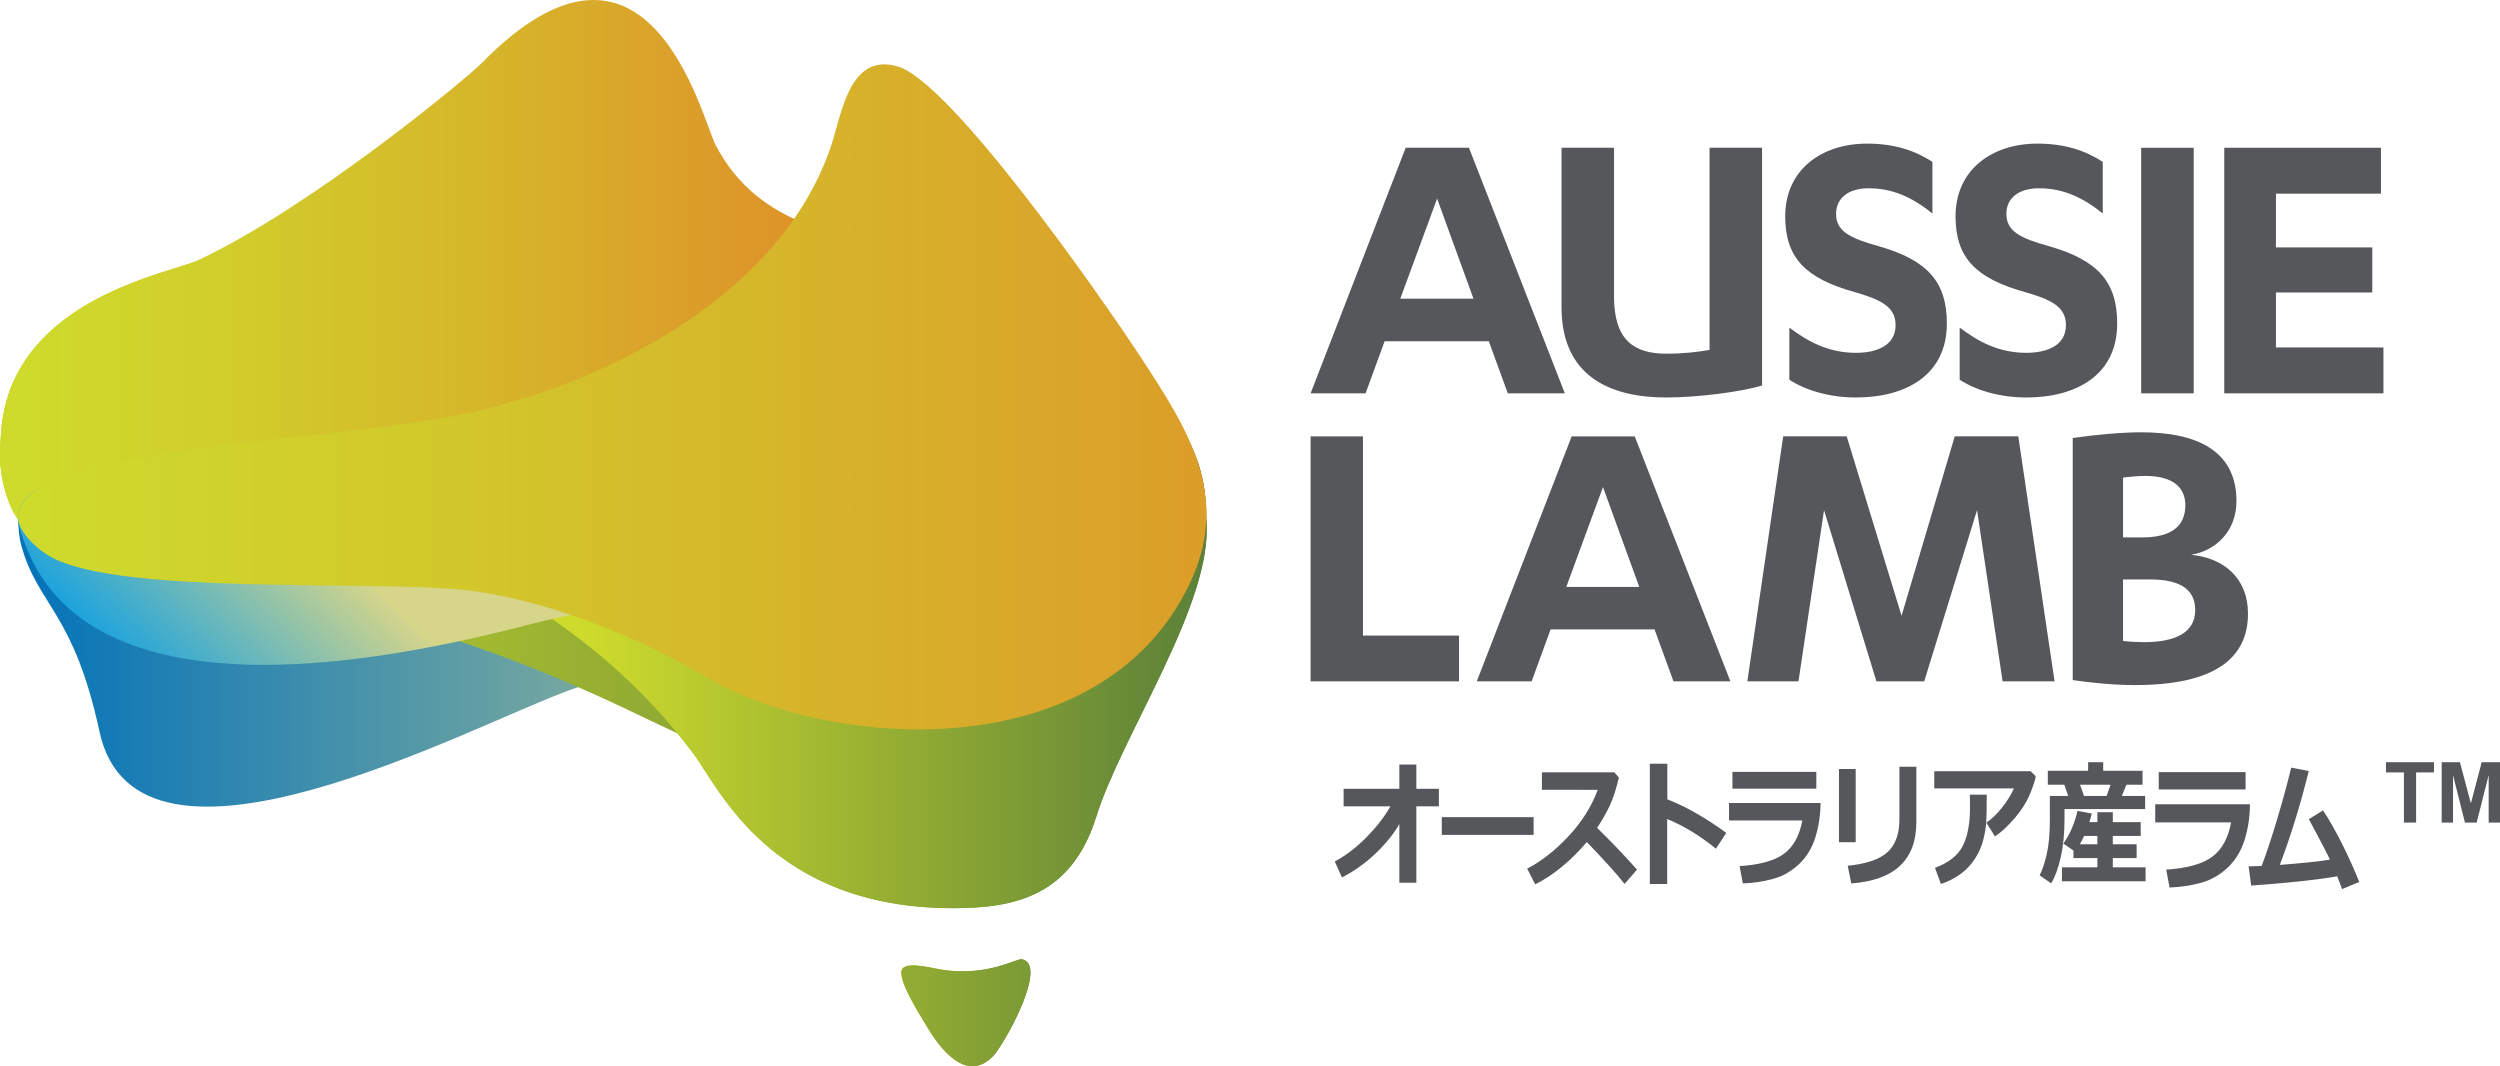
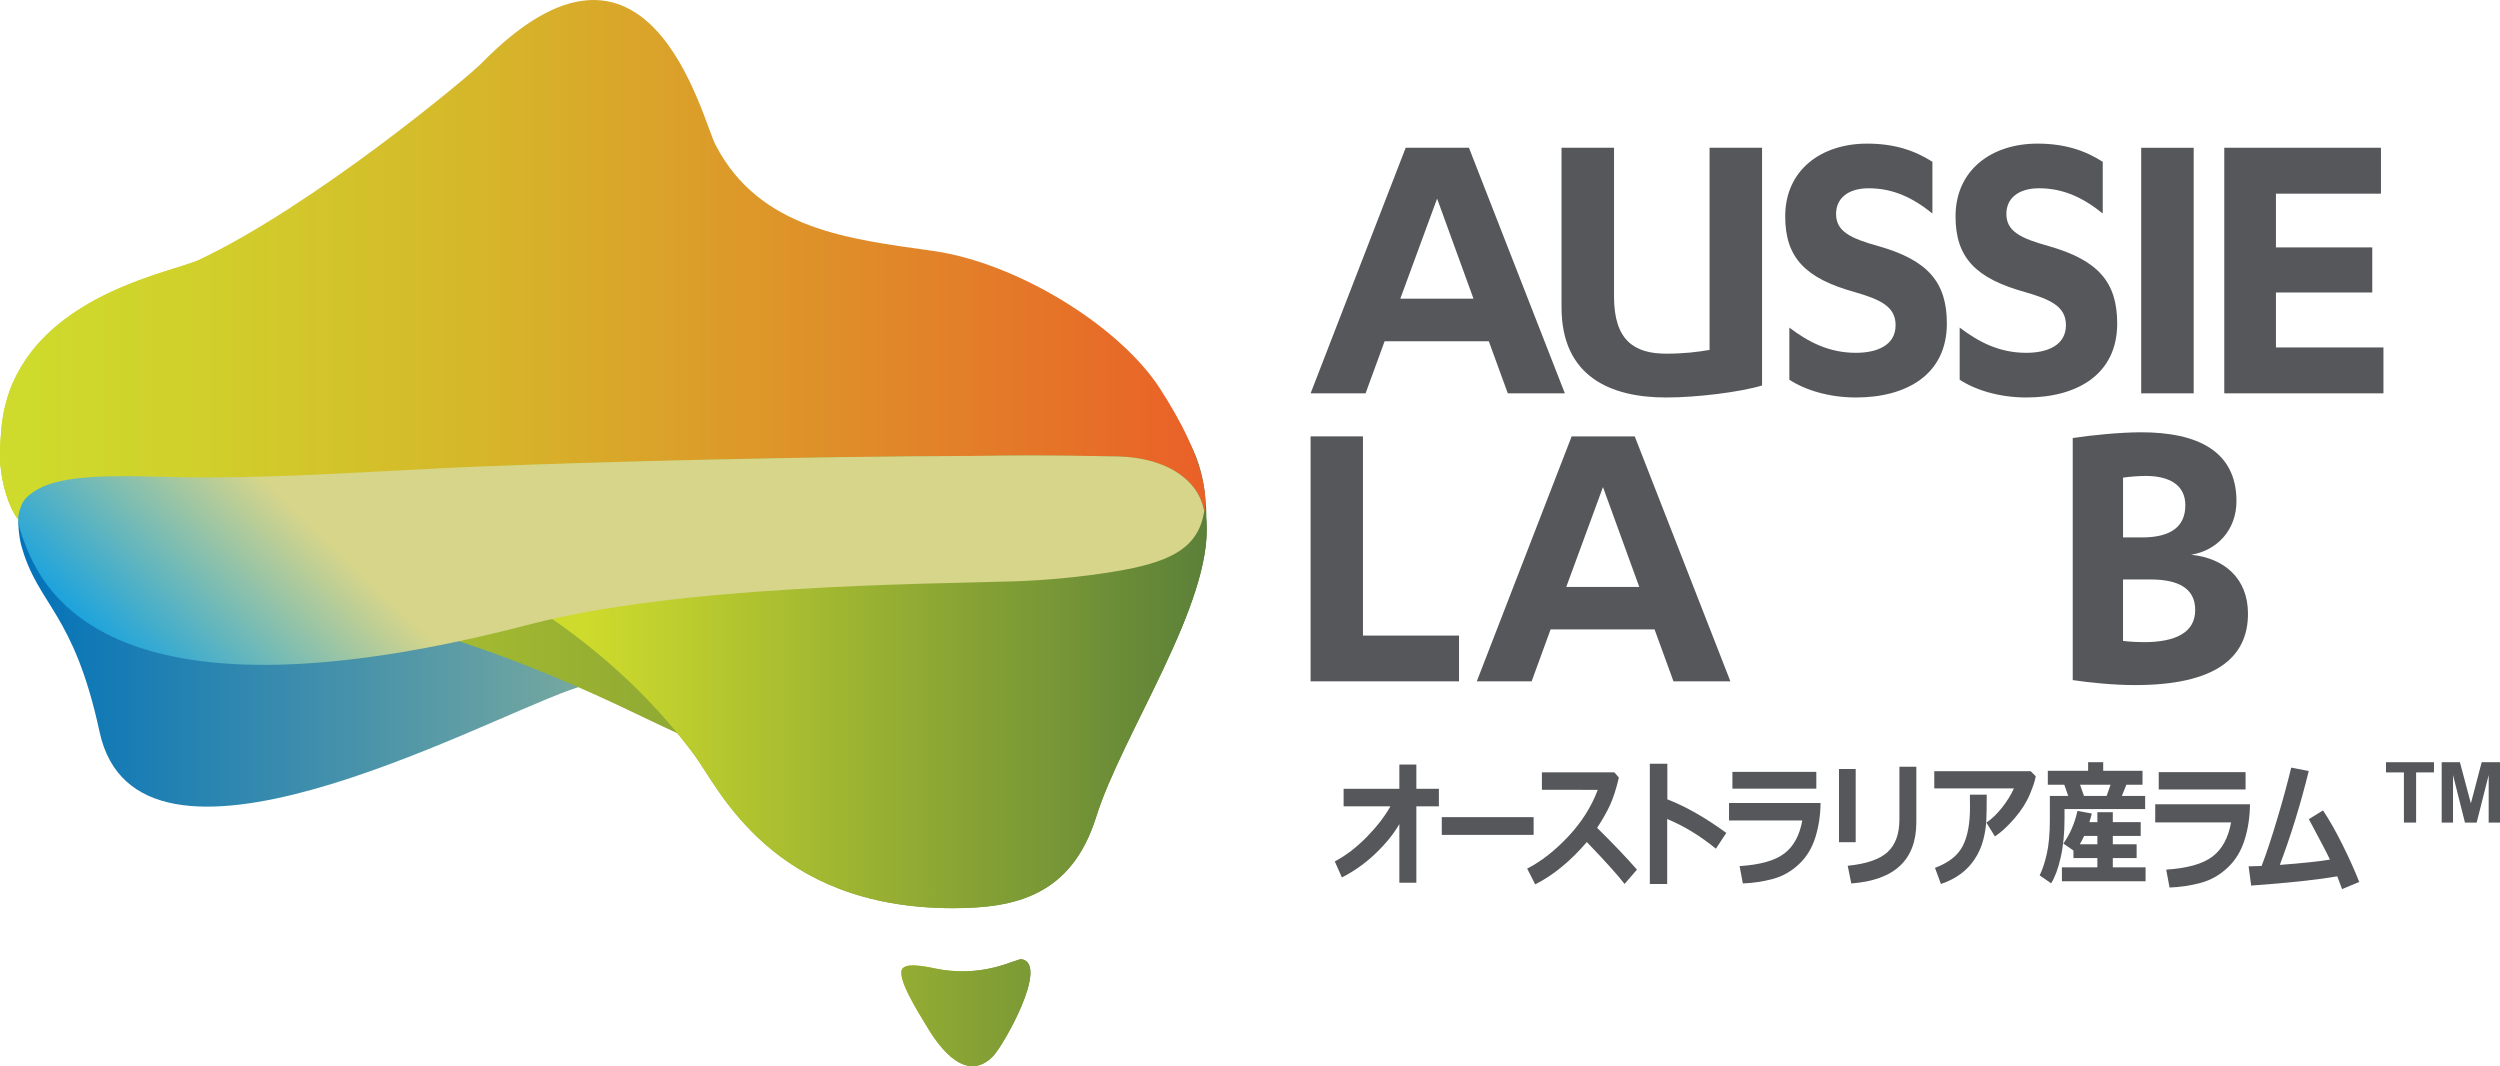
<svg xmlns="http://www.w3.org/2000/svg" xmlns:xlink="http://www.w3.org/1999/xlink" viewBox="0 0 320 136.476">
  <defs>
    <style>
      .cls-1 {
        fill: url(#linear-gradient-6);
      }

      .cls-1, .cls-2, .cls-3, .cls-4, .cls-5, .cls-6, .cls-7, .cls-8, .cls-9, .cls-10, .cls-11, .cls-12, .cls-13 {
        stroke-width: 0px;
      }

      .cls-1, .cls-2, .cls-3, .cls-4, .cls-5, .cls-6, .cls-7, .cls-8, .cls-10, .cls-11, .cls-12, .cls-13 {
        mix-blend-mode: multiply;
      }

      .cls-2 {
        fill: url(#linear-gradient-7);
      }

      .cls-3 {
        fill: url(#linear-gradient-5);
      }

      .cls-4 {
        fill: url(#linear-gradient-8);
      }

      .cls-5 {
        fill: url(#linear-gradient-2);
      }

      .cls-6 {
        fill: url(#linear-gradient-4);
      }

      .cls-7 {
        fill: url(#linear-gradient-3);
      }

      .cls-8 {
        fill: url(#linear-gradient);
      }

      .cls-9 {
        fill: #55575a;
      }

      .cls-10 {
        fill: url(#Gradient_2-2);
      }

      .cls-11 {
        fill: url(#Gradient_2-3);
      }

      .cls-14 {
        isolation: isolate;
      }

      .cls-12 {
        fill: url(#Gradient_2);
      }

      .cls-13 {
        fill: url(#Gradient_4);
      }
    </style>
    <linearGradient id="Gradient_2" data-name="Gradient 2" x1="3.462" y1="84.849" x2="135.989" y2="84.849" gradientUnits="userSpaceOnUse">
      <stop offset="0" stop-color="#0473b9" />
      <stop offset=".987" stop-color="#d6d58a" />
    </linearGradient>
    <linearGradient id="linear-gradient" x1="0" y1="50.465" x2="154.244" y2="50.465" gradientUnits="userSpaceOnUse">
      <stop offset=".013" stop-color="#cedb2c" />
      <stop offset=".16" stop-color="#d0d02b" />
      <stop offset=".41" stop-color="#d6b52a" />
      <stop offset=".731" stop-color="#e08929" />
      <stop offset="1" stop-color="#ea6028" />
    </linearGradient>
    <linearGradient id="linear-gradient-2" x1="2.334" y1="75.178" x2="154.427" y2="75.178" gradientUnits="userSpaceOnUse">
      <stop offset=".013" stop-color="#cedb2c" />
      <stop offset="1" stop-color="#5b8039" />
    </linearGradient>
    <linearGradient id="linear-gradient-3" x1="0" y1="37.255" x2="154.243" y2="37.255" xlink:href="#linear-gradient" />
    <linearGradient id="Gradient_4" data-name="Gradient 4" x1="115.361" y1="129.629" x2="131.894" y2="129.629" gradientUnits="userSpaceOnUse">
      <stop offset=".013" stop-color="#cedb2c" />
      <stop offset="1" stop-color="#5b8039" />
    </linearGradient>
    <linearGradient id="linear-gradient-4" x1="0" y1="51.129" x2="154.243" y2="51.129" xlink:href="#linear-gradient" />
    <linearGradient id="linear-gradient-5" x1="49.171" y1="87.277" x2="154.461" y2="87.277" xlink:href="#linear-gradient-2" />
    <linearGradient id="linear-gradient-6" x1="56.525" y1="100.885" x2="154.46" y2="100.885" gradientUnits="userSpaceOnUse">
      <stop offset=".188" stop-color="#cedb2c" />
      <stop offset="1" stop-color="#5b8039" />
    </linearGradient>
    <linearGradient id="linear-gradient-7" x1="39.349" y1="106.981" x2="115.633" y2="26.875" gradientUnits="userSpaceOnUse">
      <stop offset="0" stop-color="#1da3dd" />
      <stop offset=".263" stop-color="#d6d58a" />
    </linearGradient>
    <linearGradient id="linear-gradient-8" x1="2.331" y1="50.799" x2="285.663" y2="50.799" gradientUnits="userSpaceOnUse">
      <stop offset="0" stop-color="#cedb2c" />
      <stop offset=".201" stop-color="#d2c72b" />
      <stop offset=".609" stop-color="#dd9529" />
      <stop offset="1" stop-color="#ea6028" />
    </linearGradient>
    <linearGradient id="Gradient_2-2" data-name="Gradient 2" x1="34.258" y1="72.187" x2="34.749" y2="72.187" xlink:href="#Gradient_2" />
    <linearGradient id="Gradient_2-3" data-name="Gradient 2" x1="32.496" y1="72.29" x2="33.197" y2="72.29" xlink:href="#Gradient_2" />
  </defs>
  <g class="cls-14">
    <g id="_レイヤー_2" data-name="レイヤー 2">
      <g id="_レイヤー_1-2" data-name="レイヤー 1">
        <g>
          <g>
            <path class="cls-12" d="M122.212,74.508c.522.001,1.048.002,1.576,0-.524.001-1.048,0-1.567,0-15.761-.051-31.507-1.521-45.072-3.457-7.899-1.128-13.039-1.004-19.911-.304-2.952.3-6.989.555-11.312.8l-15.822.919c-9.143.577-18.727.89-24.523-2.925-1.298-.854-2.387-1.846-3.245-3.092l.005.022c-.02.8.094,2.276.369,3.289,2.097,7.755,6.704,8.47,10.031,23.906,4.832,22.408,47.807-.908,60.155-5.322,2.074-.741,4.255-1.49,6.5-2.234,18.34-6.082,51.833-11.614,51.833-11.614,0,0-.094-.03-.264-.083-2.946.101-5.882.104-8.752.096Z" />
            <g>
              <path class="cls-8" d="M151.068,57.151c-5.445-4.337-19.279-3.149-26.321-2.682-33.418,2.217-57.236-15.144-81.633-19.406-9.926-1.733-26.299-.041-35.57,6.745-2.971,2.174-5.528,5.892-6.279,8.147C.392,52.573.15,54.399.013,57.546c-.155,3.557,1.062,7.363,2.327,8.953-.001-.017-.004-.037-.005-.054,0-.442.053-.7.193-1.159.04-.133.081-.258.124-.38.007-.021.015-.042.022-.064.022-.061.047-.122.072-.181.009-.022.017-.043.027-.064.185-.42.454-.808.998-1.259,2.719-2.252,7.689-2.582,17.136-2.307,13.06.379,26.735-.745,39.788-1.284.481-.02.973-.04,1.476-.06,15.603-.62,41.904-1.279,62.635-1.335,2.678-.047,5.158-.063,7.363-.061,5.636.003,9.482.12,10.27.12,3.861,0,6.875.949,8.918,2.547.038.028.069.06.107.089.144.116.288.232.422.353.178.161.347.332.508.509.014.014.027.029.041.043.126.14.243.284.356.434.083.107.163.216.238.327.028.041.053.083.08.124.045.07.091.139.133.21.033.055.063.111.095.167.032.057.065.115.096.173.034.065.066.132.098.199.024.049.048.099.071.148.034.075.066.15.098.226.017.042.035.083.051.126.033.083.065.168.095.253.012.035.024.069.036.104.032.093.062.186.091.281.008.026.015.053.023.079.029.101.058.204.085.307.001.006.004.012.005.017.024.095.049.191.071.287.409-2.997-.638-6.325-3.09-8.262Z" />
              <path class="cls-5" d="M148.406,86.214c-6.139,11.121-17.186,18.203-30.627,17.342-10.457-.666-20.143-5.326-29.746-9.138-7.789-3.098-31.014-17.289-68.23-20.076-3.765-.282-8.269-1.23-11.022-2.057-3.274-.984-6.348-4.084-6.445-5.836-.026-.465.26-1.689.696-2.304.837-1.178,2.453-1.996,3.985-2.389,3.929-1.008,9.15-.821,11.793-.764,9.969.213,17.201.031,26.25-.483,3.915-.222,7.871-.318,11.406-.591,30.335-2.347,46.806-6.022,55.462-9.398,15.286-6.113,34.968-5.564,40.797,7.079,1.012,2.194,1.702,5.046,1.702,8.959,0,6.368-2.795,13.815-6.021,19.656Z" />
              <path class="cls-7" d="M154.107,62.52c-.561-4.051-2.987-8.7-5.64-12.801-5.169-7.987-18.268-16.077-29.041-17.602-10.758-1.524-22.187-2.716-27.83-13.557-1.786-3.429-8.564-32.39-30.068-10.361-1.51,1.548-21.396,18.178-36.227,25.134-3.061,1.436-18.649,4.096-23.663,15.695-.152.329-.278.642-.374.93-.006.019-.012.037-.018.055-.636,1.745-1.037,3.682-1.137,5.831-.039.529-.07,1.091-.096,1.705-.156,3.588,1.083,7.432,2.36,8.997,0-.003,0-.007,0-.01,0-.005,0-.009.001-.014.85,1.211,1.923,2.18,3.195,3.018,6.194,4.077,16.714,3.44,26.399,2.804,8.348-.547,19.135-.975,25.259-1.598,6.872-.699,12.011-.823,19.91.304,13.565,1.937,29.311,3.406,45.072,3.457,8.357.027,17.461-.251,25.349-2.457,4.318-1.207,6.216-3.632,6.596-6.647.001.004.002.008.003.012.13-.951.112-1.934-.05-2.896Z" />
              <path class="cls-13" d="M118.712,131.52c1.663,2.783,5.031,7.148,8.403,3.664,1.357-1.405,7.15-11.68,3.697-12.396-.701-.148-4.307,2.216-10.184,1.346-1.148-.163-4.254-1.049-5.073-.206-.993,1.025,2.084,5.797,3.156,7.591Z" />
              <path class="cls-6" d="M154.101,62.483c-.033-.233-.071-.468-.115-.705-.415-2.018-1.333-4.326-2.677-7.069-3.023-6.171-10.817-10.03-19.987-10.546-2.148-.121-26.268-1.54-36.662-3.103-11.729-1.765-21.267-8.042-32.137-11.173-11.439-3.295-17.344-3.026-34.009,2.501-1.138.377-2.416.761-3.782,1.177.009-.004.016-.006.024-.009-4.056,1.505-18.485,4.474-23.182,15.624-.121.272-.226.534-.307.777-.008.025-.016.049-.024.073-.632,1.742-1.032,3.673-1.131,5.817-.038.527-.069,1.089-.096,1.701-.156,3.588,1.083,7.432,2.36,8.997,0-.003,0-.007,0-.01,0-.005,0-.009.001-.014.85,1.212,1.923,2.181,3.196,3.019,6.194,4.077,16.714,3.44,26.399,2.804,8.349-.547,19.135-.975,25.259-1.598,6.872-.699,12.011-.823,19.91.304,13.565,1.937,29.311,3.406,45.072,3.457,8.357.027,17.46-.251,25.349-2.457,4.318-1.207,6.216-3.633,6.596-6.648,0,.004.002.009.003.012.131-.962.111-1.959-.057-2.933Z" />
              <path class="cls-3" d="M154.417,66.729c-.04-.493-.124-.969-.246-1.429h0c-.004.038-.007.077-.012.116-.25-1.11-.665-2.121-1.361-3.014-.114-.15-.23-.294-.357-.433-.014-.015-.027-.03-.04-.043-.162-.177-.33-.348-.508-.509-.134-.122-.279-.237-.422-.354-.038-.028-.07-.061-.107-.089-2.043-1.598-5.056-2.548-8.918-2.548-1.096,0-8.109-.226-17.632-.059-21.4.058-48.734.758-64.111,1.395-2.227.092-4.474.202-6.731.318.682-.035,1.363-.069,2.041-.103-3.759.578-7.408,1.986-6.767,5.555.769,4.297,23.578,9.436,39.628,31.1,3.165,4.273,9.902,19.617,33.112,19.617,7.941,0,15.163-1.58,18.327-11.691,3.267-10.47,14.956-27.399,14.105-37.829Z" />
              <path class="cls-1" d="M127.118,135.185c-3.372,3.482-6.74-.881-8.403-3.666-1.072-1.792-4.15-6.565-3.156-7.589.818-.845,3.924.043,5.073.206,5.877.87,9.482-1.495,10.184-1.347,3.452.717-2.34,10.991-3.697,12.397ZM154.416,66.721c-.039-.487-.128-.956-.249-1.412,0-.005,0-.01.002-.015-.005.037-.006.076-.011.114,0-.004-.002-.007-.003-.011-.38,3.015-2.278,5.44-6.596,6.647-7.888,2.205-16.992,2.483-25.349,2.456-15.761-.051-31.507-1.52-45.072-3.457-7.899-1.127-13.038-1.004-19.91-.304-.227.023-.463.046-.702.068,8.199,4.41,21.743,11.504,32.347,25.818,3.165,4.273,9.902,19.617,33.113,19.617,7.941,0,15.163-1.579,18.326-11.691,3.267-10.47,14.956-27.399,14.105-37.83Z" />
              <path class="cls-2" d="M2.528,65.289c.223-.729.419-1.266,1.243-1.949,2.719-2.252,7.689-2.582,17.136-2.307,13.06.379,26.735-.745,39.788-1.284,15.377-.637,42.711-1.337,64.111-1.395,9.523-.168,16.536.059,17.632.059,3.862,0,6.875.949,8.918,2.547.037.028.069.06.107.089.143.116.288.232.422.353.178.161.346.332.508.509.014.014.027.029.04.043.127.14.243.284.357.434.696.893,1.11,1.905,1.361,3.014l-.178.863c-1.033,4.183-4.687,5.78-11.173,6.869-4.445.746-9.125,1.162-13.141,1.283-11.643.351-42.732.507-61.788,5.487-55.826,14.586-63.005-5.532-65.099-11.444-.25-.706-.415-1.432-.439-2.012,0-.443.053-.7.193-1.159Z" />
-               <path class="cls-4" d="M106.326,18.844c1.408-4.105,2.279-12.084,8.505-10.369,6.812,1.876,26.039,29.439,30.924,36.858,6.286,9.551,11.939,18.198,6.452,29.534-11.495,23.756-46.436,21.016-61.918,11.743-8.537-5.109-21.096-10.171-31.377-11.139-12.405-1.171-43.175.648-52.2-4.077-2.144-1.123-4.245-3.327-4.377-4.946-.044-.54.277-1.951,1.102-2.78,6.335-6.372,37.892-7.333,53.988-10.291,17.537-3.22,41.959-14.32,48.901-34.534Z" />
+               <path class="cls-4" d="M106.326,18.844Z" />
              <path class="cls-10" d="M34.254,72.201c.158-.009.318-.02.477-.029-.159.009-.319.02-.477.029Z" />
              <path class="cls-11" d="M32.49,72.311c.226-.014.453-.029.682-.043-.229.014-.456.029-.682.043Z" />
            </g>
          </g>
          <path class="cls-9" d="M177.23,43.681l-2.437,6.669h-7.037l12.172-31.437h8.097l12.277,31.437h-7.302l-2.433-6.669h-13.337ZM183.949,25.424l-4.711,12.807h9.368l-4.657-12.807Z" />
          <path class="cls-9" d="M199.877,18.912h6.719v19.051c0,5.611,2.596,7.306,6.67,7.306,2.327,0,3.969-.213,5.558-.478v-25.88h6.72v30.432c-2.803.848-8.362,1.536-12.278,1.536-7.147,0-13.39-2.702-13.39-11.54v-20.428Z" />
          <path class="cls-9" d="M229.036,41.932c2.38,1.803,5.028,3.229,8.52,3.229,2.698,0,5.081-.951,5.081-3.546,0-2.38-1.96-3.281-5.24-4.23-6.299-1.749-8.891-4.393-8.891-9.686,0-5.979,4.657-9.316,10.48-9.316,3.545,0,6.137.901,8.362,2.328v6.616c-2.49-2.012-5.028-3.227-8.15-3.227-2.701,0-4.181,1.325-4.181,3.281,0,2.22,1.797,3.122,5.448,4.129,6.3,1.801,8.733,4.604,8.733,9.897,0,6.562-5.188,9.471-11.642,9.471-3.439,0-6.508-.953-8.52-2.274v-6.671Z" />
          <path class="cls-9" d="M250.839,41.932c2.38,1.803,5.028,3.229,8.52,3.229,2.698,0,5.081-.951,5.081-3.546,0-2.38-1.96-3.281-5.24-4.23-6.295-1.749-8.891-4.393-8.891-9.686,0-5.979,4.657-9.316,10.48-9.316,3.545,0,6.137.901,8.362,2.328v6.616c-2.49-2.012-5.028-3.227-8.15-3.227-2.701,0-4.185,1.325-4.185,3.281,0,2.22,1.801,3.122,5.452,4.129,6.3,1.801,8.733,4.604,8.733,9.897,0,6.562-5.184,9.471-11.642,9.471-3.439,0-6.508-.953-8.52-2.274v-6.671Z" />
          <rect class="cls-9" x="274.072" y="18.916" width="6.72" height="31.433" />
          <polygon class="cls-9" points="305.081 44.473 305.081 50.347 284.707 50.347 284.707 18.912 304.763 18.912 304.763 24.789 291.32 24.789 291.32 31.668 303.65 31.668 303.65 37.438 291.32 37.438 291.32 44.473 305.081 44.473" />
          <polygon class="cls-9" points="167.755 55.856 174.458 55.856 174.458 81.354 186.756 81.354 186.756 87.213 167.755 87.213 167.755 55.856" />
          <path class="cls-9" d="M198.478,80.56l-2.429,6.653h-7.021l12.143-31.355h8.076l12.245,31.355h-7.286l-2.424-6.653h-13.304ZM205.182,62.348l-4.699,12.776h9.343l-4.645-12.776Z" />
-           <polygon class="cls-9" points="240.18 87.209 233.477 65.303 230.205 87.209 223.661 87.209 228.249 55.854 236.378 55.854 243.399 78.817 250.208 55.854 258.342 55.854 262.983 87.209 256.333 87.209 253.061 65.303 246.301 87.209 240.18 87.209" />
          <path class="cls-9" d="M265.31,56.067c2.372-.368,6.121-.734,8.761-.734,7.233,0,12.196,2.423,12.196,8.81,0,3.749-2.535,6.335-5.807,6.866,4.218.42,7.282,3.006,7.282,7.545,0,5.702-4.274,9.137-14.461,9.137-2.747,0-5.864-.322-7.971-.639v-30.985ZM271.749,68.791h2.428c3.745,0,5.546-1.425,5.546-4.119,0-2.535-1.956-3.752-5.073-3.752-.95,0-2.164.109-2.901.215v7.656ZM271.749,82.038c.843.107,2.005.159,2.64.159,4.062,0,6.597-1.214,6.597-4.119,0-2.849-2.266-3.908-5.754-3.908h-3.484v7.867Z" />
          <path class="cls-9" d="M287.996,102.949c-.016,1.618-.244,3.142-.692,4.564-.444,1.427-1.169,2.612-2.18,3.557-1.006.941-2.147,1.59-3.427,1.936-1.28.346-2.608.545-3.994.599l-.428-2.294c2.714-.175,4.69-.734,5.921-1.671,1.231-.933,2.025-2.392,2.384-4.375h-9.711v-2.316h12.127ZM287.434,101.055h-11.116v-2.224h11.116v2.224Z" />
          <path class="cls-9" d="M299.172,112.168c-2.588.45-6.259.844-11.023,1.186l-.326-2.465c.456,0,1.01-.016,1.662-.044.591-1.528,1.243-3.492,1.96-5.887.721-2.398,1.329-4.63,1.83-6.703l2.245.436c-1.043,4.242-2.278,8.247-3.704,12.016,2.848-.215,4.988-.44,6.414-.68-.261-.583-1.157-2.31-2.698-5.175l1.813-1.12c.799,1.19,1.63,2.656,2.498,4.401.868,1.743,1.577,3.329,2.139,4.755l-2.197.917c-.207-.583-.411-1.126-.615-1.635" />
          <path class="cls-9" d="M179.117,105.478c-.705,1.24-1.716,2.487-3.024,3.747-1.312,1.257-2.755,2.286-4.331,3.088l-.909-2.049c1.402-.742,2.755-1.777,4.063-3.102,1.304-1.327,2.322-2.644,3.056-3.951h-5.99v-2.246h7.135v-3.104h2.176v3.104h2.885v2.246h-2.885v9.775h-2.176v-7.507Z" />
          <rect class="cls-9" x="184.548" y="104.595" width="11.756" height="2.27" />
          <path class="cls-9" d="M209.531,111.314l-1.589,1.834c-.832-1.096-2.441-2.885-4.829-5.366-2.086,2.441-4.291,4.246-6.605,5.416l-1.031-2.014c1.797-.925,3.55-2.294,5.257-4.111,1.707-1.815,2.967-3.806,3.777-5.971l-7.147-.012v-2.232h9.274l.578.672c-.338,1.45-.725,2.64-1.153,3.565-.432.921-.978,1.878-1.634,2.867,2.029,1.998,3.733,3.778,5.102,5.35" />
          <path class="cls-9" d="M220.967,106.612l-1.333,2.022c-2.005-1.641-4.083-2.913-6.235-3.8v8.315h-2.221v-15.39h2.241v4.556c2.384.925,4.898,2.36,7.547,4.298" />
          <path class="cls-9" d="M233.031,102.782c-.012,1.566-.237,3.032-.669,4.409-.428,1.377-1.133,2.523-2.107,3.436-.974.911-2.078,1.536-3.313,1.874-1.235.334-2.522.529-3.859.579l-.416-2.218c2.628-.171,4.535-.708,5.725-1.614,1.19-.903,1.956-2.314,2.303-4.232h-9.38v-2.234h11.715ZM232.489,100.95h-10.741v-2.151h10.741v2.151Z" />
          <path class="cls-9" d="M237.529,107.8h-2.139v-9.369h2.139v9.369ZM245.292,105.232c0,4.825-2.775,7.437-8.329,7.849l-.456-2.262c2.408-.245,4.111-.83,5.114-1.763,1.002-.939,1.503-2.32,1.503-4.156v-6.757h2.168v7.089Z" />
          <path class="cls-9" d="M260.574,99.362c-.061.472-.309,1.23-.738,2.274-.432,1.043-1.084,2.073-1.956,3.088s-1.716,1.797-2.53,2.338l-1.092-1.763c.709-.489,1.385-1.138,2.025-1.956.64-.812,1.137-1.622,1.495-2.429h-10.191v-2.201h12.343l.644.649ZM254.299,101.716v.42c0,1.166-.016,2.133-.053,2.903-.033.77-.163,1.592-.387,2.457-.224.867-.578,1.677-1.068,2.427-.484.75-1.092,1.395-1.817,1.932-.725.537-1.569.969-2.535,1.295l-.762-2.065c1.748-.653,2.93-1.586,3.549-2.791.623-1.206.933-2.853.933-4.938l-.012-1.64h2.152Z" />
          <path class="cls-9" d="M274.576,103.56h-10.317v1.236c0,1.89-.167,3.546-.493,4.97-.326,1.427-.734,2.523-1.218,3.297l-1.475-1.015c.342-.665.644-1.572.909-2.722.265-1.148.399-2.606.399-4.367v-3.082h2.351l-.501-1.433h-2.111v-1.781h5.159v-1.1h1.931v1.1h5.033v1.781h-2.066l-.578,1.433h2.979v1.683ZM274.634,112.798h-10.709v-1.781h4.539v-1.186h-3.064v-.965l-1.292-.889c.844-1.182,1.446-2.575,1.809-4.18l1.834.334c-.089.362-.192.73-.31,1.1h1.023v-1.271h1.976v1.271h3.57v1.765h-3.57v1.066h3.048v1.769h-3.048v1.186h4.193v1.781ZM266.769,106.996c-.163.366-.346.72-.55,1.066h2.245v-1.066h-1.695ZM266.749,101.877h2.901l.501-1.433h-3.904l.501,1.433Z" />
          <polygon class="cls-9" points="307.701 105.289 307.701 98.869 305.407 98.869 305.407 97.563 311.548 97.563 311.548 98.869 309.262 98.869 309.262 105.289 307.701 105.289" />
          <polygon class="cls-9" points="312.535 105.289 312.535 97.563 314.87 97.563 316.272 102.834 317.657 97.563 320 97.563 320 105.289 318.55 105.289 318.55 99.207 317.014 105.289 315.514 105.289 313.986 99.207 313.986 105.289 312.535 105.289" />
        </g>
      </g>
    </g>
  </g>
</svg>